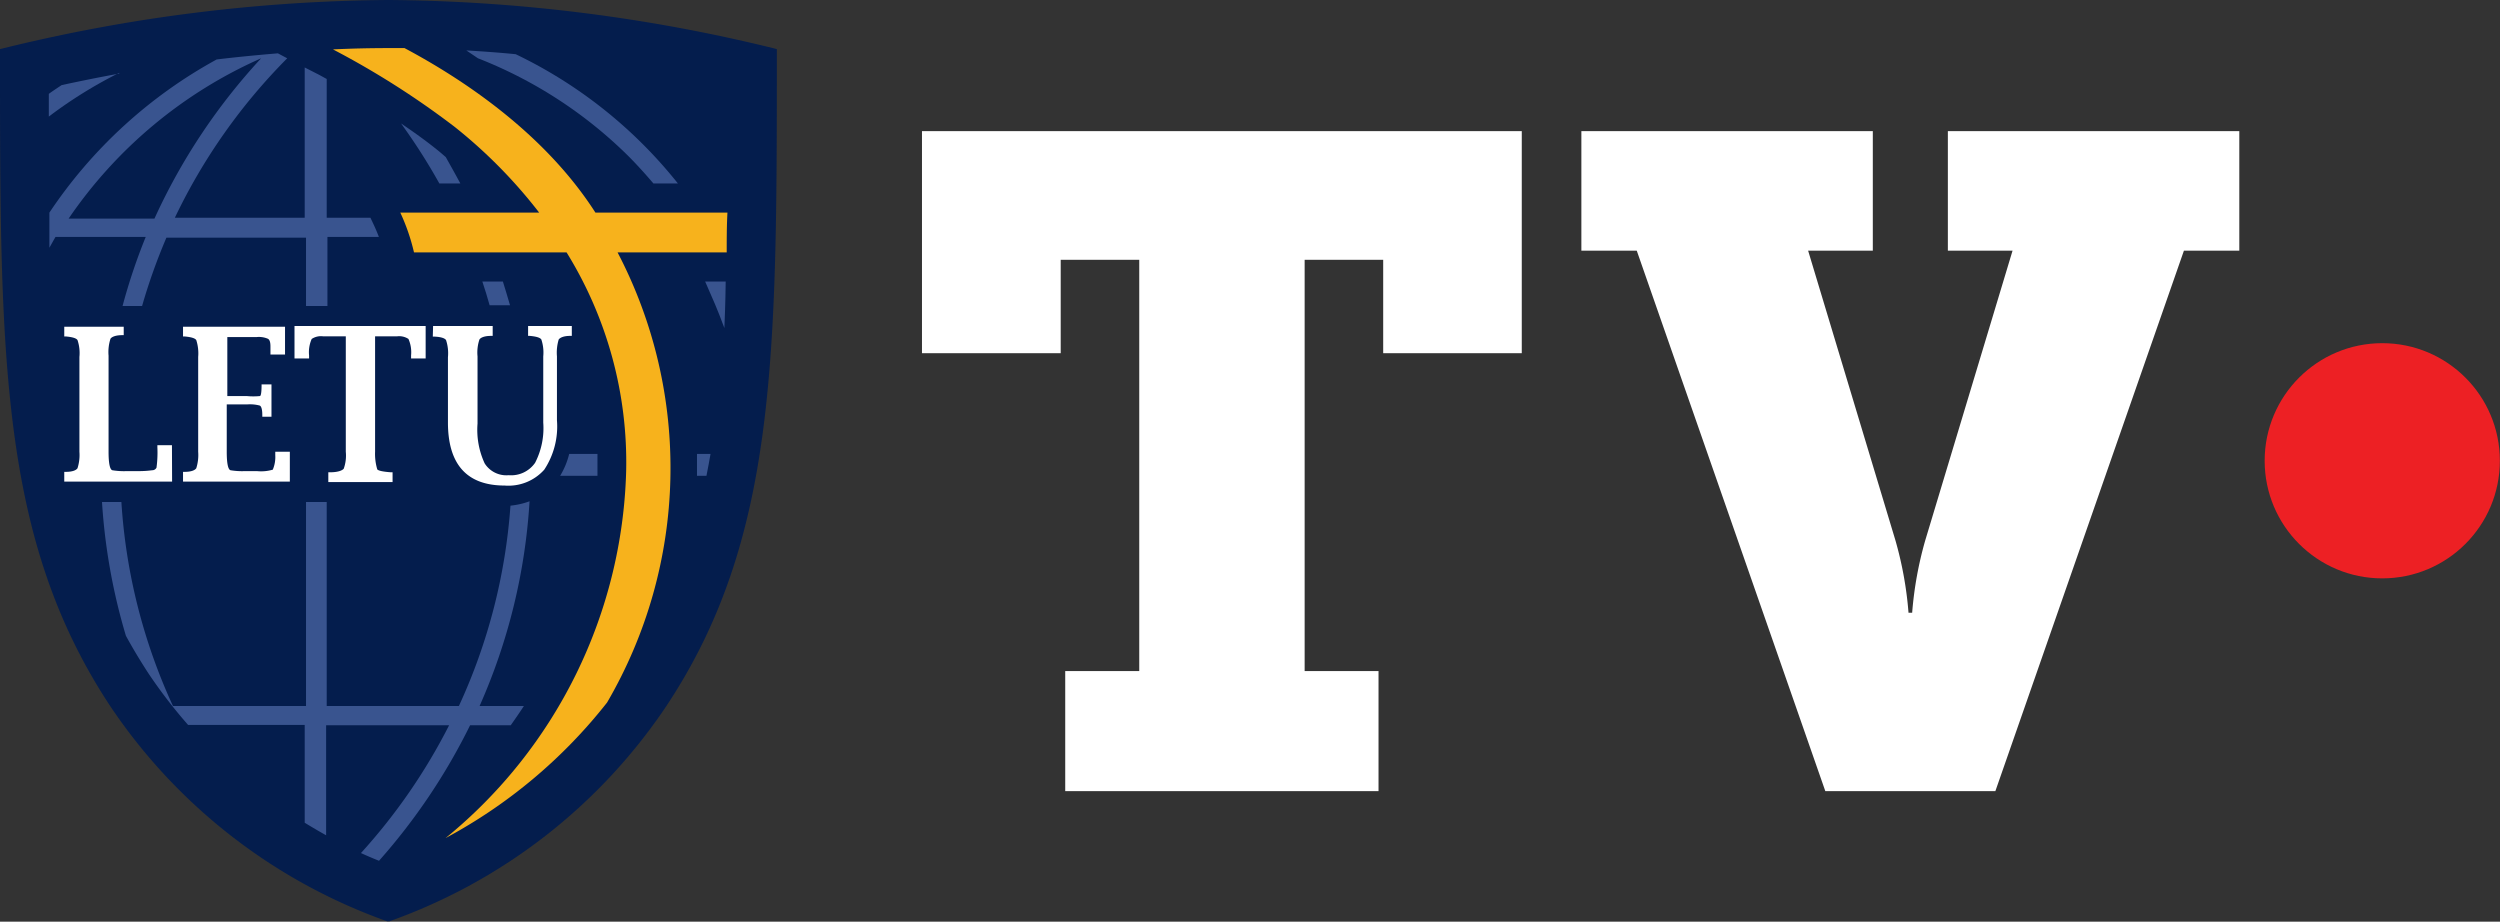
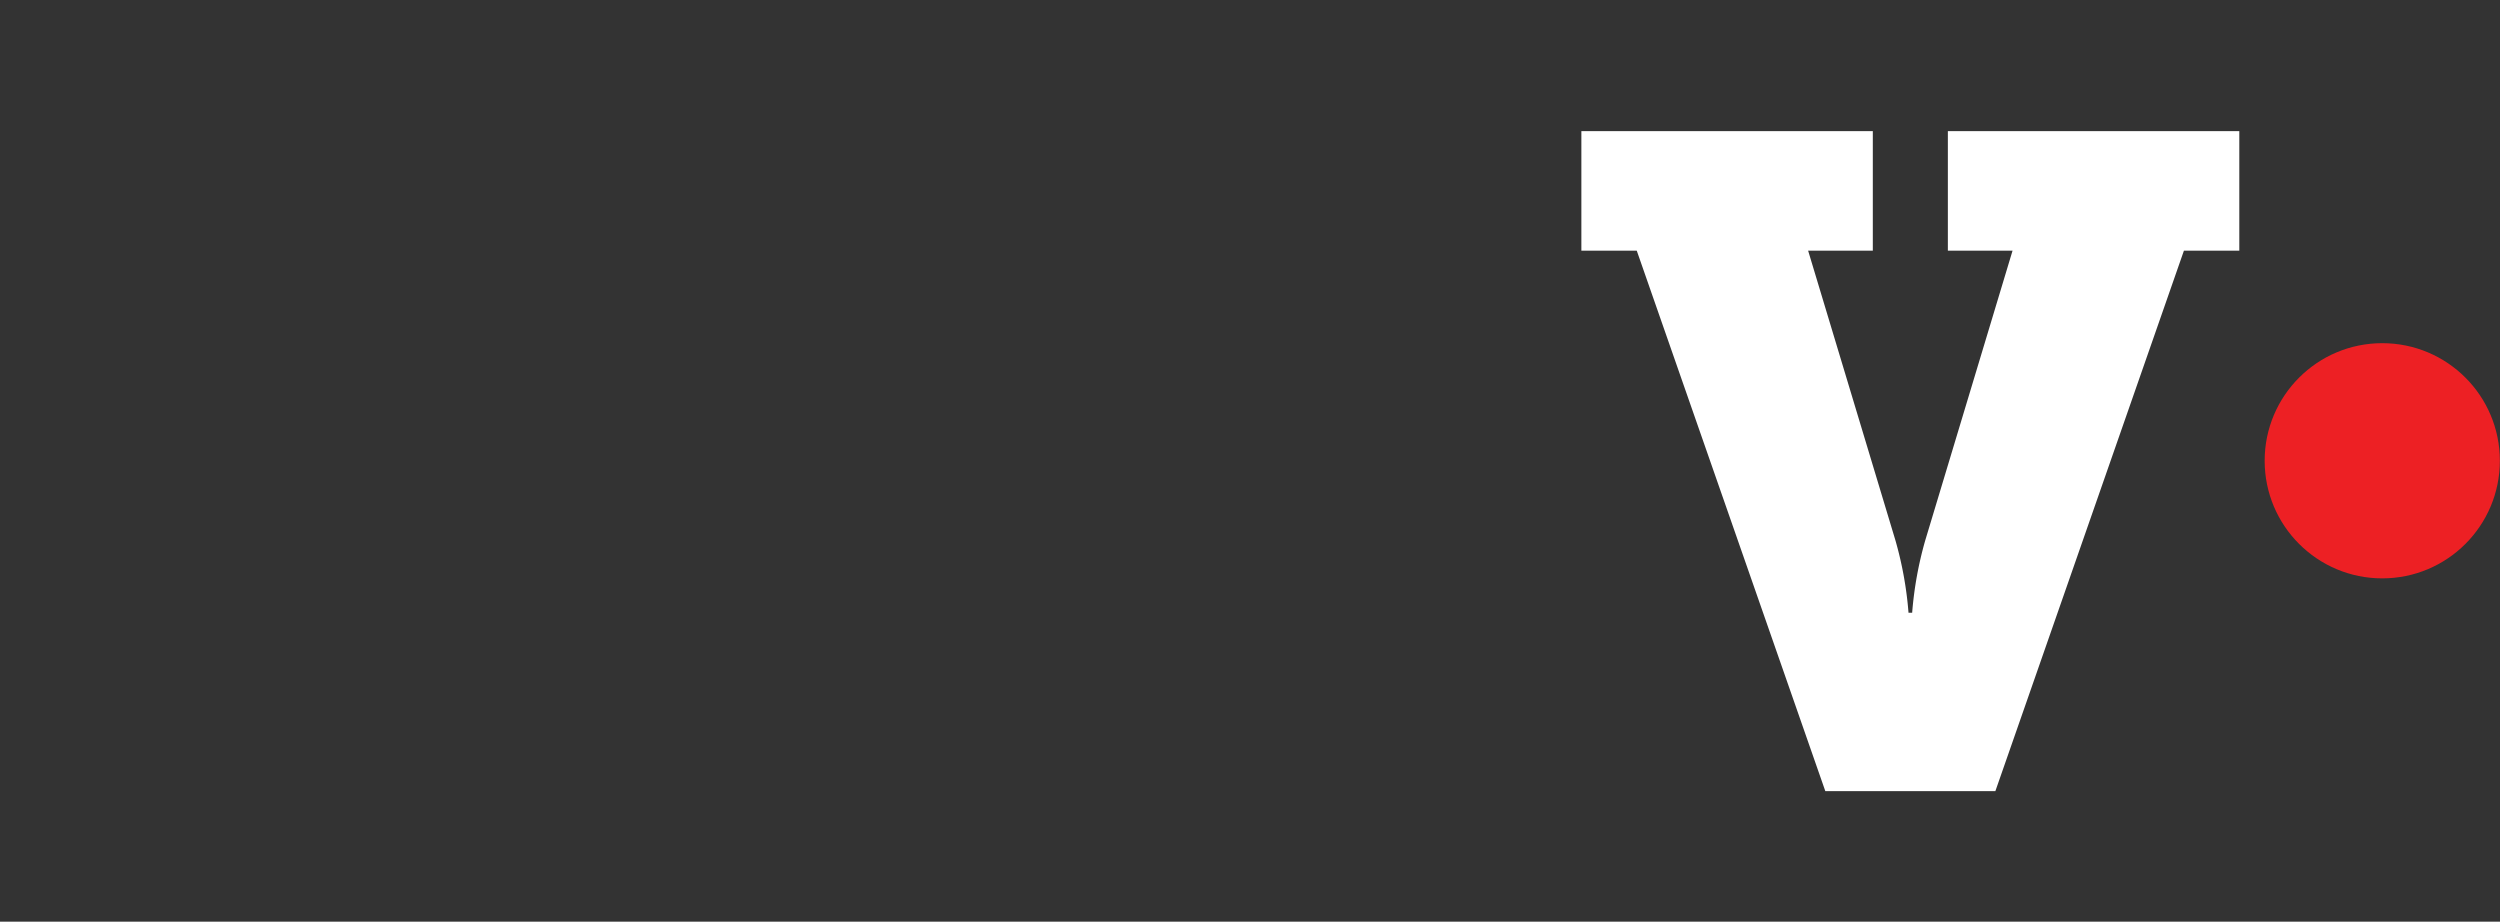
<svg xmlns="http://www.w3.org/2000/svg" viewBox="0 0 171.56 63.25">
  <rect x="0" y="0" width="171.56" height="63.25" fill="#333333" stroke="none" />
  <defs>
    <style>.cls-1{fill:none;}.cls-2{fill:#fff;}.cls-3{fill:#ed2024;}.cls-4{clip-path:url(#clip-path);}.cls-5{fill:#041d4d;}.cls-6{fill:#f7b21c;}.cls-7{fill:#39548f;}</style>
    <clipPath id="clip-path" transform="translate(0 0)">
-       <rect class="cls-1" width="53.31" height="63.25" />
-     </clipPath>
+       </clipPath>
  </defs>
  <g id="Layer_2" data-name="Layer 2">
    <g id="Layer_1-2" data-name="Layer 1">
-       <path class="cls-2" d="M73.1,46.05h5.08V17.83H72.79v6.41H63.27V9h41.16V24.24H94.92V17.83H89.53V46.05H94.6v8.24H73.1Z" transform="translate(0 0)" />
      <path class="cls-2" d="M112.32,17.2h-3.8V9h20V17.2h-4.44l6,19.91a25.13,25.13,0,0,1,.89,4.94h.25a25.13,25.13,0,0,1,.89-4.94l6-19.91h-4.44V9h20V17.2h-3.8L136.93,54.29H125.26Z" transform="translate(0 0)" />
      <circle class="cls-3" cx="163.48" cy="31.62" r="8.07" />
      <g id="Artwork_12" data-name="Artwork 12">
        <g class="cls-4">
          <g class="cls-4">
-             <path class="cls-5" d="M53.31,3.37v.24c0,20.84,0,33.41-7.58,44.84a38.3,38.3,0,0,1-19,14.77l-.08,0-.09,0a38.3,38.3,0,0,1-19-14.77C0,37,0,24.45,0,3.61V3.37l.24-.06A113.87,113.87,0,0,1,26.66,0,114.09,114.09,0,0,1,53.08,3.31Z" transform="translate(0 0)" />
            <path class="cls-6" d="M49.92,14.59H40.86C37.28,9,31.51,5.3,27.76,3.3h-1.1q-1.93,0-3.81.09a58.11,58.11,0,0,1,8.33,5.3A34.22,34.22,0,0,1,37,14.59H27.47a13.82,13.82,0,0,1,.94,2.73H38.88a27.36,27.36,0,0,1,4.09,15A33.65,33.65,0,0,1,30.58,57.51a35.28,35.28,0,0,0,11.08-9.3,31.94,31.94,0,0,0,.72-30.89h7.49c0-.89,0-1.8.05-2.73" transform="translate(0 0)" />
            <path class="cls-7" d="M8.18,5.05c-1.59.29-2.93.57-3.95.79-.3.2-.59.39-.88.6V8a30.64,30.64,0,0,1,4.83-3" transform="translate(0 0)" />
            <path class="cls-7" d="M3.39,14.59c0,.82,0,1.62,0,2.41.14-.24.27-.49.42-.74H10A39.89,39.89,0,0,0,8.41,21H9.75a40.18,40.18,0,0,1,1.67-4.69H21V21h1.47V16.26H26c-.13-.35-.27-.66-.34-.81l-.24-.51h-3V5.42l-.51-.28-1-.51V14.94H12A39.86,39.86,0,0,1,19.71,4l-.64-.34c-1.45.12-2.87.26-4.2.42A32.64,32.64,0,0,0,3.39,14.59M17.92,4a41.52,41.52,0,0,0-7.32,11H4.71A31.31,31.31,0,0,1,17.92,4" transform="translate(0 0)" />
            <path class="cls-7" d="M34.46,19.32H33.1c.18.54.35,1.08.5,1.63H35c-.16-.55-.32-1.09-.49-1.63" transform="translate(0 0)" />
            <path class="cls-7" d="M31.59,12.59c-.33-.62-.67-1.22-1-1.81-.21-.18-.41-.36-.63-.53-.77-.62-1.6-1.21-2.44-1.78a41.08,41.08,0,0,1,2.63,4.12Z" transform="translate(0 0)" />
-             <path class="cls-7" d="M39.06,31.15a5.37,5.37,0,0,1-.62,1.5H41c0-.11,0-.22,0-.34,0-.39,0-.77,0-1.16Z" transform="translate(0 0)" />
            <path class="cls-7" d="M36.34,34.4a5.34,5.34,0,0,1-1.31.3,39.41,39.41,0,0,1-3.54,13.75H22.42v-14H21v14H11.87a39.31,39.31,0,0,1-3.54-14H7a41,41,0,0,0,1.64,9.18c.48.88,1,1.74,1.56,2.6a34.37,34.37,0,0,0,2.71,3.52h8v6.71c.51.31,1,.6,1.47.86V49.77h8.44a39.93,39.93,0,0,1-6.05,8.77c.48.22.89.39,1.24.53a41.87,41.87,0,0,0,6.25-9.3h2.79c.3-.43.61-.87.9-1.32H32.91A40.61,40.61,0,0,0,36.34,34.4" transform="translate(0 0)" />
            <path class="cls-7" d="M48.39,19.32c.6,1.37.78,1.75,1.32,3.19.08-1.91.08-2.69.09-3.19Z" transform="translate(0 0)" />
            <path class="cls-7" d="M47.84,32.65h.64c.1-.49.19-1,.28-1.5h-.93c0,.51,0,1,0,1.5" transform="translate(0 0)" />
            <path class="cls-7" d="M35.39,3.72c-1.1-.11-2.23-.19-3.39-.26l.8.54a30.37,30.37,0,0,1,10.42,6.81c.56.57,1.1,1.17,1.62,1.78h1.68A31.78,31.78,0,0,0,35.39,3.72" transform="translate(0 0)" />
            <path class="cls-2" d="M11.81,33.05H4.41v-.67h.12c.44,0,.7-.11.79-.25A3,3,0,0,0,5.45,31v-6.5a2.82,2.82,0,0,0-.13-1.16c-.08-.13-.35-.21-.79-.25H4.41v-.67H8.49V23H8.38c-.45,0-.72.12-.8.25a3,3,0,0,0-.13,1.16V31c0,.8.09,1.22.26,1.27a4.94,4.94,0,0,0,1,.06h.81a6.81,6.81,0,0,0,.93-.06.32.32,0,0,0,.29-.18,7.81,7.81,0,0,0,.06-1.4v-.14h1Z" transform="translate(0 0)" />
-             <path class="cls-2" d="M19.89,33.05H12.56v-.67h.12c.44,0,.7-.11.79-.25A3,3,0,0,0,13.6,31v-6.5a3,3,0,0,0-.13-1.16c-.08-.13-.35-.21-.79-.25h-.12v-.67h7v1.91h-1l0-.13c0-.25,0-.39,0-.43,0-.27-.05-.45-.17-.52a1.55,1.55,0,0,0-.77-.12H15.6v4.05h1.34a4.68,4.68,0,0,0,.89,0q.11,0,.12-.66l0-.14h.68V28.6H18l0-.13c0-.38-.07-.6-.18-.64a2.62,2.62,0,0,0-.83-.08H15.56V31c0,.8.09,1.22.26,1.27a4.88,4.88,0,0,0,1,.06h.81a2.83,2.83,0,0,0,1.09-.1,2.22,2.22,0,0,0,.17-1V31h1Z" transform="translate(0 0)" />
            <path class="cls-2" d="M23.73,23.08H22.17a1.14,1.14,0,0,0-.78.18,2.26,2.26,0,0,0-.18,1.13v.21h-1V22.37h9V24.6h-1v-.21a2.26,2.26,0,0,0-.18-1.13,1.16,1.16,0,0,0-.78-.18H25.74V31a3.7,3.7,0,0,0,.15,1.21c.07.09.38.16.93.2h.12v.67H22.53v-.67h.12c.53,0,.84-.12.94-.25A2.69,2.69,0,0,0,23.73,31Z" transform="translate(0 0)" />
            <path class="cls-2" d="M29.72,22.37h4.09v.68h-.12c-.45,0-.71.12-.79.25a2.82,2.82,0,0,0-.13,1.16v4.61a5.48,5.48,0,0,0,.49,2.73,1.76,1.76,0,0,0,1.65.81,2,2,0,0,0,1.81-.85A5.19,5.19,0,0,0,37.28,29V24.46a2.82,2.82,0,0,0-.13-1.16c-.08-.13-.35-.21-.79-.25h-.12v-.68h3v.68h-.12c-.43,0-.69.12-.78.25a3.11,3.11,0,0,0-.12,1.16v4.38a5.38,5.38,0,0,1-.87,3.39,3.29,3.29,0,0,1-2.72,1.09c-2.59,0-3.89-1.45-3.89-4.33V24.51a2.88,2.88,0,0,0-.13-1.17c-.08-.13-.35-.22-.78-.24l-.13,0Z" transform="translate(0 0)" />
          </g>
        </g>
      </g>
    </g>
  </g>
</svg>